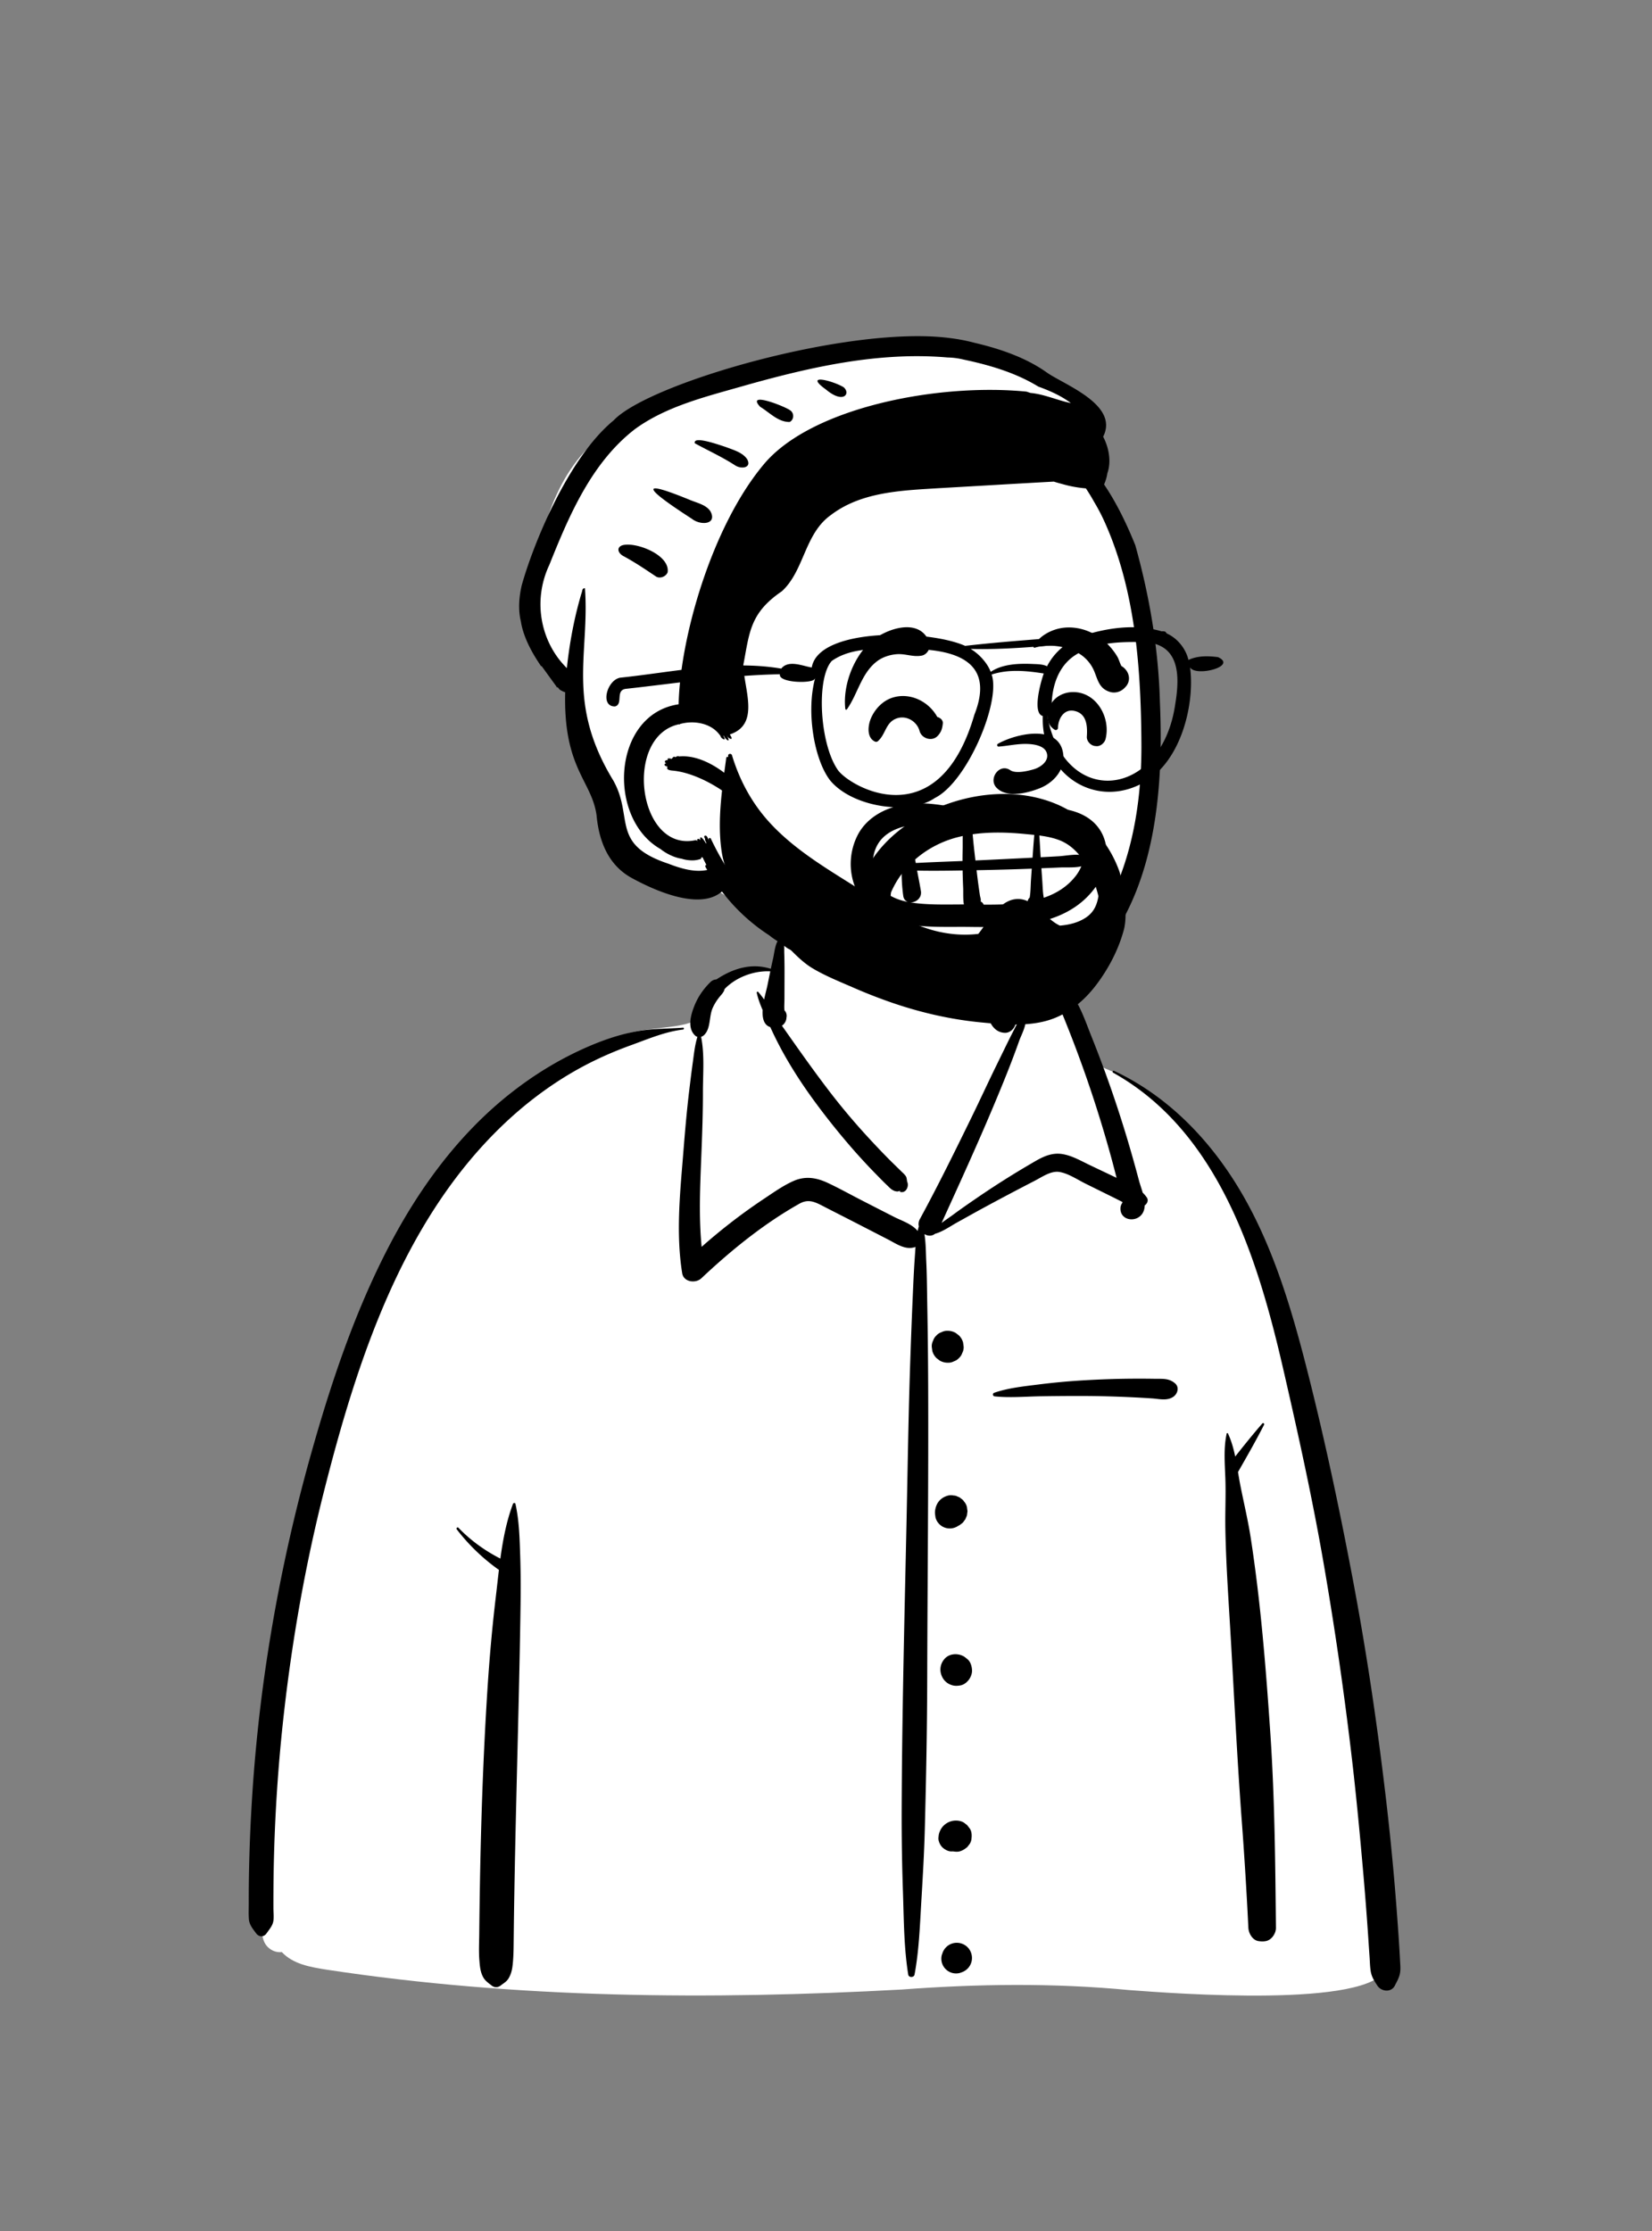
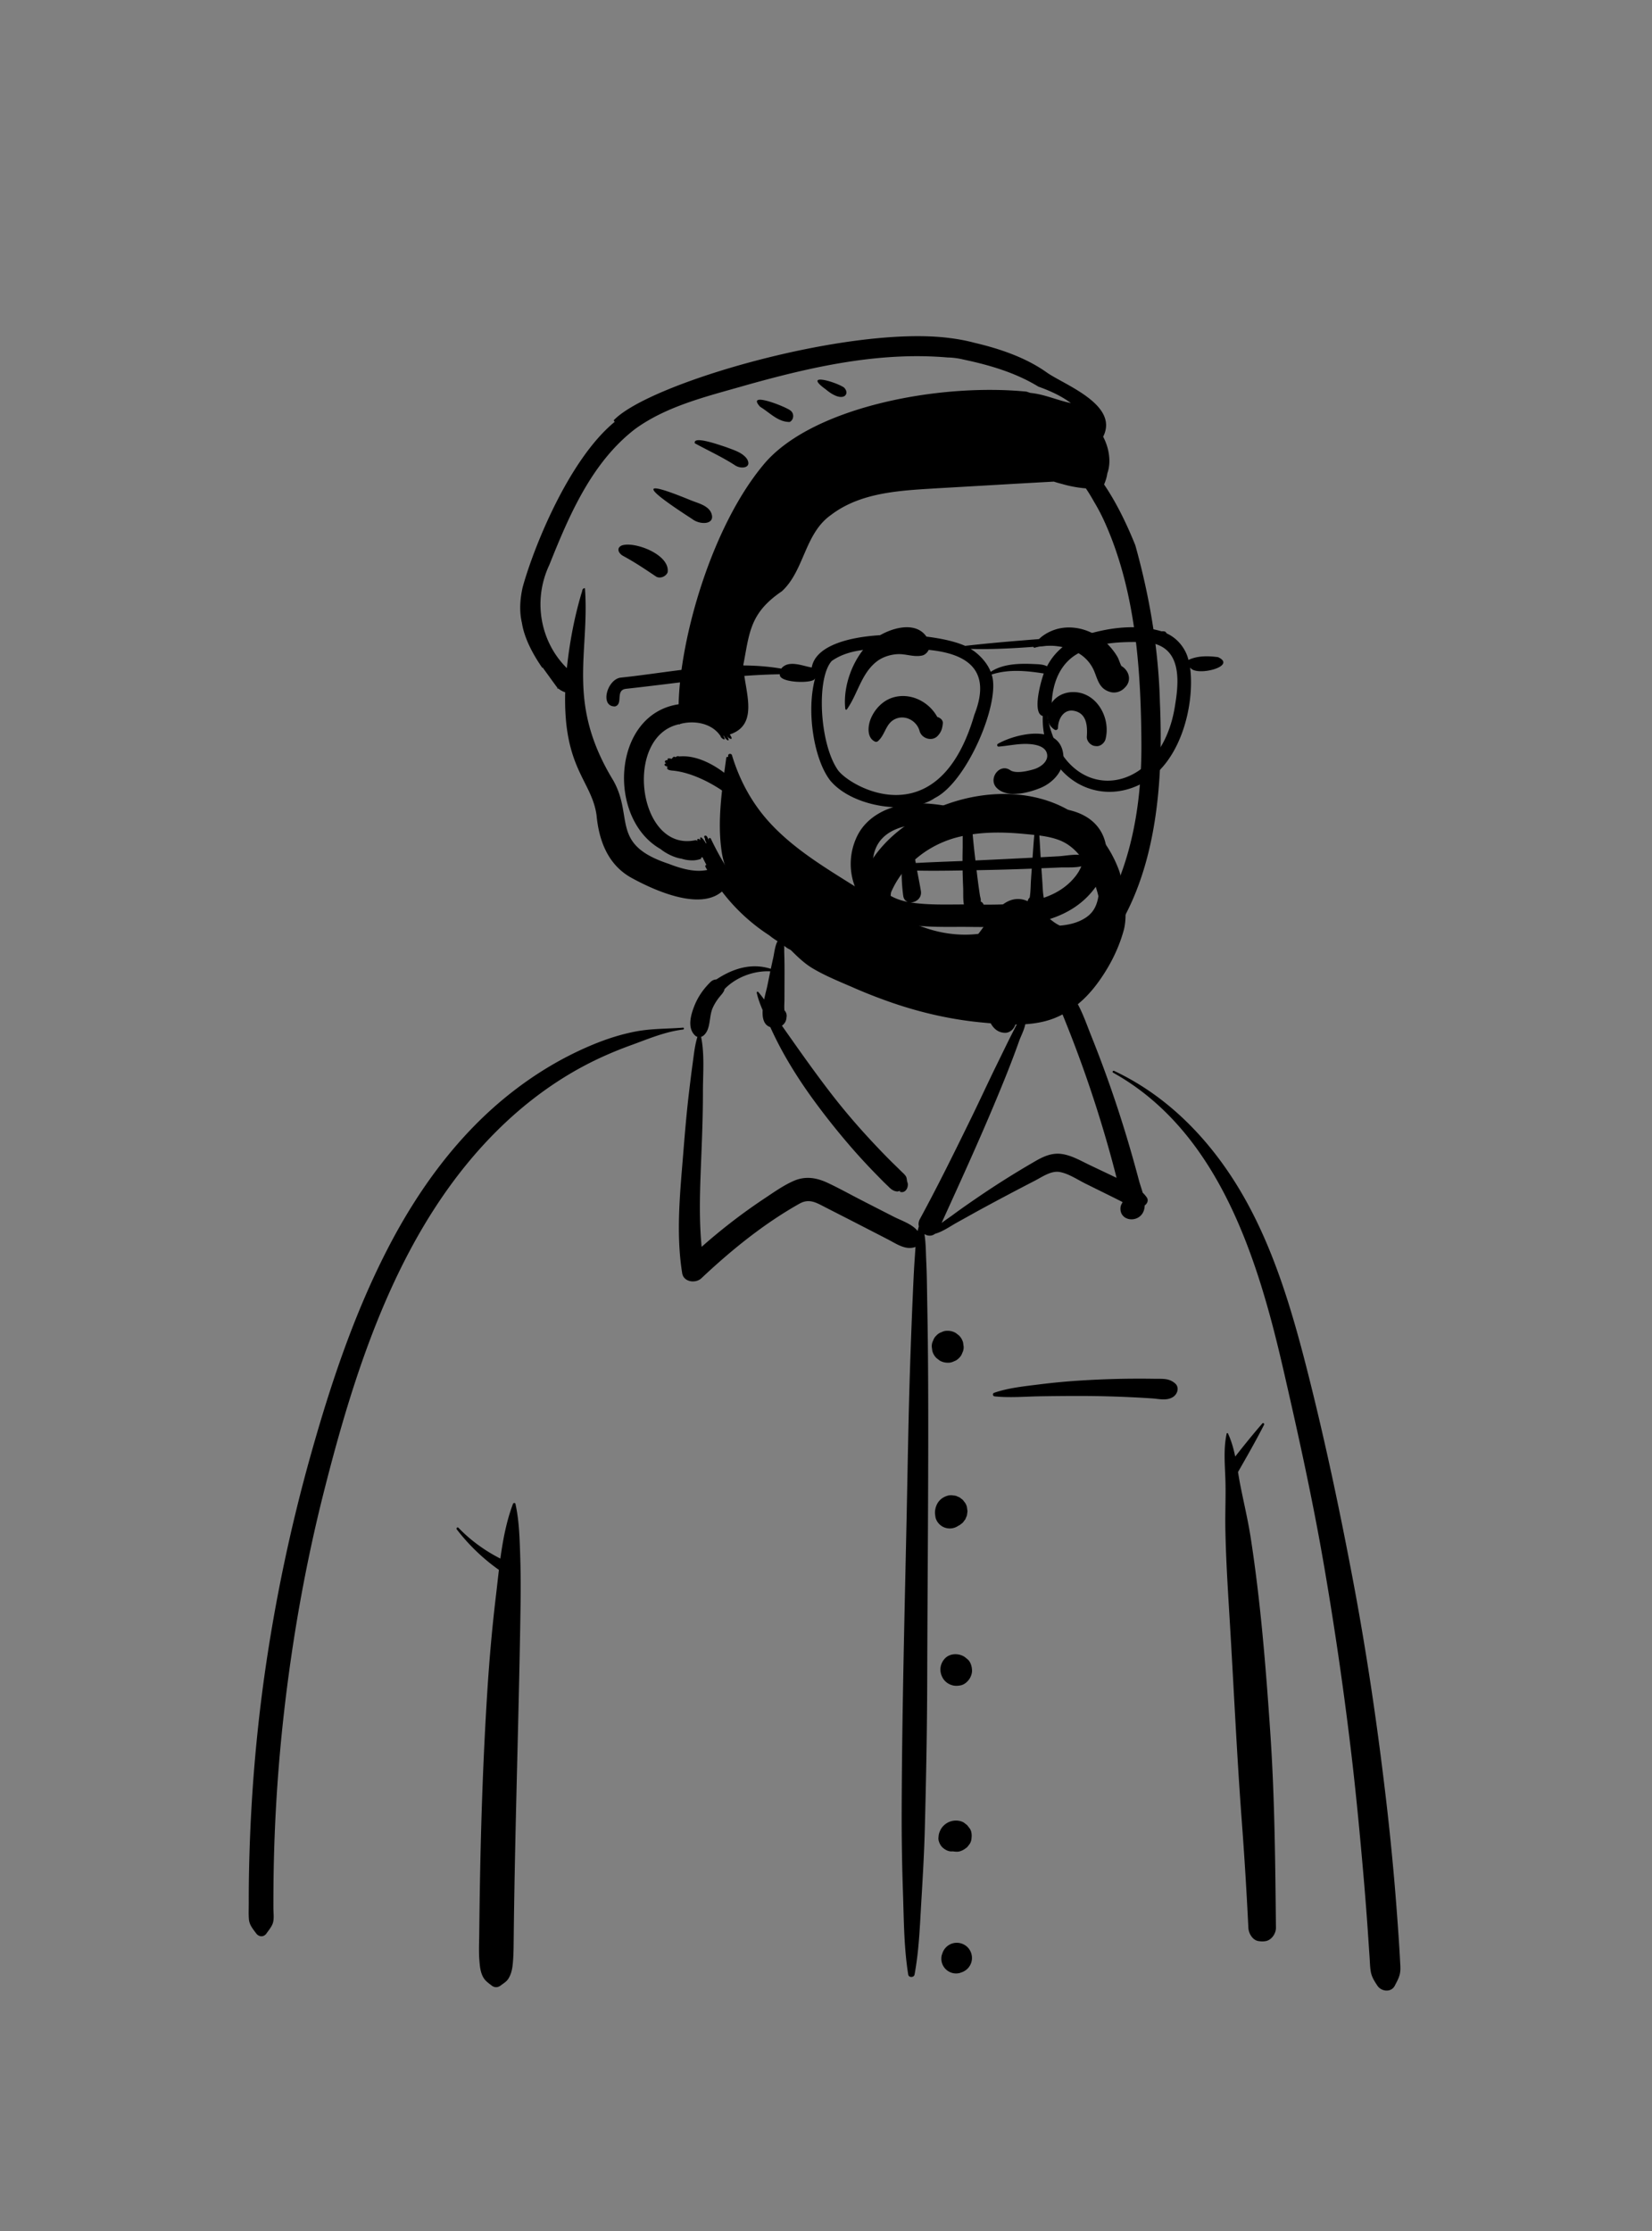
<svg xmlns="http://www.w3.org/2000/svg" width="240" height="324" fill="none" id="guy-with-beanie">
  <rect width="100%" height="100%" fill="#808080" stroke="none" />
-   <path fill="#fff" fill-rule="evenodd" d="M47.465 286.051c27.6 4.194 55.702 4.405 83.533 2.882 11.014-.825 22.062-.974 33.067.081 6.503.484 35.016 2.664 37.346-3.163-1.467-31.027-4.436-62.318-13.546-92.159-3.746-10.596-6.964-19.39-14.276-28.158-2.305-2.394-7.274-7.415-10.122-9.052-2.467-1.419-3.498-.913-4.915-3.309-1.408-2.646-2.446-7.066-4.445-8.934-2.035-1.901-5.051-1.221-8.79-.609.687-9.284-3.597-11.649-9.499-13.415-10.374-3.961-20.62-1.971-23.231 10.663-4.841 0-7.561 2.084-10.501 4.087-1.202.819-.366 2.904-1.801 3.548-2.656.946-7.35.714-9.907 1.878-11.629 5.295-21.986 12.972-28.788 24.185-15.25 23.938-25.725 74.366-23.912 102.739-.794 1.246.304 3.032.583 4.372.352 1.165 1.493 1.94 2.684 1.808 1.662 1.788 4.233 2.186 6.52 2.556Z" clip-rule="evenodd" />
  <path fill="#000" fill-rule="evenodd" d="M161.709 155.78c-.169-.094-.02-.337.15-.257 8.186 3.842 14.465 10.582 18.884 18.369 4.575 8.063 7.183 17.218 9.431 26.166l.081.323c2.397 9.572 4.436 19.243 6.271 28.938 1.858 9.817 3.35 19.696 4.55 29.615a402.293 402.293 0 0 1 1.536 14.74c.206 2.46.393 4.922.562 7.385.067.985.13 1.971.185 2.956l.039.74c.033.671.113 1.343-.053 2.005-.143.571-.445 1.087-.71 1.611-.526 1.035-1.965.864-2.531 0l-.165-.252c-.375-.58-.687-1.12-.805-1.842-.114-.699-.118-1.432-.169-2.138-.094-1.3-.174-2.601-.265-3.901a489.748 489.748 0 0 0-.645-8.204c-.472-5.395-.977-10.785-1.598-16.165a520.117 520.117 0 0 0-4.12-28.583c-1.595-9.266-3.61-18.438-5.713-27.599l-.218-.947c-3.683-15.994-9.358-34.413-24.697-42.96Zm-87.187 62.628c.06-.16.32-.197.363 0 .551 2.483.606 5.041.69 7.584.083 2.508.08 5.028.043 7.538-.135 9.224-.388 18.44-.607 27.663-.11 4.613-.212 9.226-.29 13.84-.03 1.731-.055 3.461-.076 5.192l-.026 2.282c-.012 1.009-.039 2.006-.162 3.014-.08.663-.254 1.295-.62 1.864-.26.403-.63.608-.99.882l-.068.052c-.46.364-.944.366-1.4 0l-.133-.105c-.435-.34-.811-.606-1.089-1.145-.387-.749-.448-1.562-.514-2.387-.1-1.251-.034-2.521-.02-3.776.025-2.517.06-5.034.104-7.551.162-9.23.482-18.461 1.066-27.675.275-4.339.648-8.693 1.148-13.015l.095-.81c.152-1.272.29-2.566.446-3.865a28.455 28.455 0 0 1-6.118-5.879c-.128-.166.083-.399.238-.238 1.783 1.846 3.827 3.319 6.09 4.476.37-2.718.88-5.422 1.83-7.941Zm38.884-82.276c.032-.025.082-.035.112 0 .501.584.399 1.476.415 2.215l.002.069c.036 1.081.043 2.159.039 3.24l-.011 3.444c-.002.473-.04.966-.016 1.442l.013.184c.263.27.385.659.296 1.049-.016.502-.278.92-.66 1.183l.819 1.162.82 1.162c1.69 2.398 3.398 4.775 5.179 7.106a96.792 96.792 0 0 0 5.779 6.865 114.69 114.69 0 0 0 3.028 3.172c.419.421.848.831 1.272 1.247l.423.417c.249.25.563.497.729.813.097.187.119.647.154.723.313.687-.221 1.783-1.107 1.44l.04-.026c.162-.113.058-.114-.31-.005a1.408 1.408 0 0 1-.654-.16l-.061-.034c-.286-.145-.542-.427-.775-.653l-.058-.055c-.533-.499-1.04-1.029-1.551-1.551a89.46 89.46 0 0 1-3.115-3.342 104.688 104.688 0 0 1-5.723-7.092c-1.84-2.489-3.549-5.106-5.019-7.83a54.94 54.94 0 0 1-1.56-3.154c-.955-.307-1.176-1.322-1.11-2.466-.352-.821-.669-1.658-.857-2.513-.025-.118.125-.228.215-.126.306.347.588.717.86 1.096.164-.802.372-1.541.469-2.011l.423-2.078c-2.384-.124-4.997.856-6.641 2.572-.088.447-.432.767-.767 1.184a7.242 7.242 0 0 0-.966 1.574c-.553 1.242-.241 3.072-1.313 3.983a1.045 1.045 0 0 1-.365.201c.508 2.496.277 5.246.266 7.778v.222c.003 2.834-.092 5.67-.202 8.501l-.111 2.802c-.144 3.737-.238 7.476.125 11.193a83.385 83.385 0 0 1 8.709-6.745l.984-.658c1.179-.791 2.386-1.604 3.677-2.17 1.688-.741 3.293-.486 4.923.273 1.623.757 3.197 1.635 4.789 2.455 1.619.833 3.242 1.66 4.863 2.489 1.074.549 2.648 1.044 3.436 2.055.05-.223.109-.446.177-.669a1.473 1.473 0 0 1 .142-1.053c2.647-4.866 5.097-9.848 7.529-14.824 1.231-2.519 2.401-5.067 3.635-7.583l1.199-2.452c.2-.408.401-.816.603-1.223.302-.61.617-1.214.923-1.823.13-.257.292-.512.418-.772l.059-.13c.003-.007.294-.921.069-.834l-.019.01c-.115.065-.206-.079-.132-.171.317-.393.759-.045.94.318.499 1-.415 2.569-.767 3.527l-.019.053c-1.091 3.09-2.327 6.122-3.593 9.143-2.427 5.793-5.034 11.496-7.636 17.21l-.031.098c.555-.426 1.147-.812 1.655-1.188 1.279-.948 2.596-1.849 3.911-2.748a127.523 127.523 0 0 1 7.406-4.666l.504-.295c1.258-.733 2.504-1.328 3.997-1.108 1.386.205 2.676.95 3.929 1.556l.129.062 3.872 1.841a155.875 155.875 0 0 0-1.33-4.931 179.382 179.382 0 0 0-6.28-18.205l-.35-.863c-.473-1.184-.944-2.476-2.298-2.84-1.354-.365-2.906.176-4.142-.596-.113-.07-.099-.256.037-.29l.763-.192c1.433-.357 3.113-.716 4.468-.369 1.475.378 2.694 1.616 3.41 2.903.795 1.432 1.356 3.034 1.959 4.56l.096.241a175.45 175.45 0 0 1 1.997 5.214 176.302 176.302 0 0 1 3.486 10.603c.506 1.721.986 3.449 1.448 5.182.132.498.351 1.103.531 1.733.205.201.4.425.583.68.303.424.086.921-.291 1.175-.015.434-.111.842-.342 1.191-.898 1.365-3.275 1.014-3.178-.821.014-.281.124-.549.289-.776l-.004-.037-.019-.067c-.413-.198-.827-.418-1.264-.634l-4.063-2.009c-1.177-.581-2.481-1.48-3.79-1.702-1.22-.207-2.507.703-3.555 1.251l-.068.036a391.57 391.57 0 0 0-7.555 3.995c-1.223.661-2.43 1.349-3.649 2.018-1.018.559-2.118 1.362-3.263 1.677-.489.381-1.07.33-1.537.042.214 1.322.2 2.679.266 4.03.088 1.807.101 3.619.131 5.429l.011.678c.077 4 .118 8.001.134 12.002.054 14.247-.104 28.498-.14 42.744-.019 7.158-.161 14.322-.347 21.478-.079 3.032-.243 6.06-.421 9.087l-.098 1.652c-.207 3.484-.33 7.006-.975 10.444-.084.448-.842.459-.916 0-.594-3.684-.627-7.447-.741-11.174l-.024-.744a318.1 318.1 0 0 1-.188-12.002c.05-14.253.421-28.496.724-42.745.152-7.159.255-14.321.491-21.477.118-3.581.252-7.16.411-10.739.071-1.598.139-3.195.246-4.791l.047-.684c.033-.446.06-.886.092-1.323-1.441.527-2.759-.449-4.056-1.116-1.495-.769-2.989-1.539-4.484-2.307l-1.496-.766-2.995-1.529c-1.348-.688-2.387-1.373-3.825-.566-5.181 2.908-9.942 6.777-14.256 10.837-.827.779-2.576.569-2.785-.736-.895-5.574-.351-11.229.106-16.821l.168-2.076c.205-2.479.427-4.958.723-7.428.133-1.104.265-2.208.411-3.311l.112-.826c.183-1.307.302-2.606.691-3.859a.898.898 0 0 1-.346-.205c-1.17-1.111-.606-3.038-.072-4.358.527-1.304 1.331-2.442 2.337-3.422.22-.213.529-.351.84-.358 2.441-1.618 5.119-2.425 7.905-1.542.079-.375.159-.748.243-1.121l.085-.373c.217-.925.297-2.453 1.095-3.072Zm25.015 146.089a2.22 2.22 0 0 1 2.142.567c.555.555.775 1.384.566 2.142a2.205 2.205 0 0 1-1.458 1.514l-.079.024-.124.052c-.38.102-.76.102-1.139 0a2.153 2.153 0 0 1-1.497-1.497 2.162 2.162 0 0 1 0-1.14l.052-.124a2.209 2.209 0 0 1 1.537-1.538Zm44.973-75.502c.124-.143.326.04.249.192-1.18 2.314-2.495 4.611-3.787 6.866.103.625.206 1.245.324 1.849.504 2.575 1.12 5.104 1.522 7.704 1.445 9.346 2.196 18.793 2.839 28.223.646 9.463.728 18.931.825 28.413.009.822-.623 1.777-1.47 1.932-.387.071-.677.057-1.064 0-.882-.13-1.433-1.14-1.471-1.932a593.56 593.56 0 0 0-.986-15.883c-.698-9.381-1.125-18.786-1.688-28.176l-.199-3.282c-.213-3.556-.408-7.115-.472-10.676-.042-2.36.084-4.719.007-7.076-.072-2.175-.292-4.541.187-6.679.018-.08.144-.1.181-.024.499 1.05.814 2.192 1.058 3.356 1.285-1.625 2.593-3.255 3.945-4.807Zm-84.169-57.476c.18-.013.174.258 0 .278-2.521.293-4.957 1.319-7.338 2.192l-.204.074c-2.406.873-4.75 1.888-7.008 3.099-4.413 2.366-8.465 5.417-12.047 8.91-14.304 13.943-20.823 34.05-25.6 52.945-2.654 10.498-4.54 21.173-5.764 31.931a241.114 241.114 0 0 0-1.523 24.238 311.85 311.85 0 0 0-.021 4.216c0 .645.116 1.456-.056 2.081-.16.579-.61 1.09-.944 1.572-.395.573-1.104.543-1.505 0l-.147-.197c-.427-.567-.845-1.109-.906-1.849-.065-.794-.02-1.612-.022-2.41a199.03 199.03 0 0 1 .045-4.819c.062-3.078.183-6.156.363-9.23a234.77 234.77 0 0 1 1.831-18.652 245.194 245.194 0 0 1 6.84-32.587c2.84-10.086 6.204-20.141 10.996-29.483 4.449-8.674 10.286-16.743 17.988-22.805 3.581-2.819 7.48-5.169 11.684-6.938 2.12-.892 4.346-1.621 6.61-2.036 2.24-.411 4.469-.353 6.728-.53Zm39.631 115.152c.399-.003.845.085 1.189.306l.458.355c.124.159.248.319.371.48.287.374.325.978.265 1.424a1.67 1.67 0 0 1-.265.83l-.349.452c-.336.274-.615.469-1.022.6a1.669 1.669 0 0 1-.62.073l-.068-.004.041.005-.072-.008a4.698 4.698 0 0 1-.2-.022c-.045-.005-.091-.009-.136-.015a.706.706 0 0 0-.13-.001c-.516.048-1.036-.245-1.402-.581-.33-.304-.627-.947-.581-1.403l.02-.19a2.19 2.19 0 0 1 .199-.771c.133-.314.318-.591.569-.825a2.525 2.525 0 0 1 1.733-.705Zm-1.599-23.52c.685-.747 1.862-.802 2.712-.35.207.11.398.287.58.435.46.372.641 1.043.666 1.608.025.559-.27 1.223-.666 1.609l-.096.093c-.237.23-.576.431-.907.492-.535.098-.983.095-1.481-.115a2.276 2.276 0 0 1-1.047-.864l-.04-.067a1.153 1.153 0 0 1-.049-.084l-.022-.044c-.476-.916-.348-1.953.35-2.713Zm.355-23.644c.309-.097.618-.11.927-.041.21 0 .406.053.587.159.197.055.368.154.513.299.174.103.314.242.417.417.205.224.344.488.416.791l.083.618-.083.618-.234.556-.195.252a1.17 1.17 0 0 1-.418.418 1.16 1.16 0 0 1-.391.257 2.18 2.18 0 0 1-1.82.323 2.142 2.142 0 0 1-1.501-1.502l-.042-.29c-.055-.391-.063-.607.047-1.103a2.96 2.96 0 0 1 .263-.655c.314-.553.828-.932 1.431-1.117Zm26.838-17.009a138.95 138.95 0 0 1 2.662.005l.666.009c1.114.017 2.069-.098 2.945.676.636.561.356 1.503-.248 1.926-.914.64-2.062.318-3.113.248a142.36 142.36 0 0 0-3.328-.186c-2.149-.097-4.3-.158-6.451-.167-2.147-.009-4.296.011-6.443.045-2.184.036-4.458.24-6.63.013-.298-.031-.365-.423-.071-.525 2.047-.709 4.349-.938 6.494-1.209a98.688 98.688 0 0 1 6.65-.606c2.287-.131 4.577-.213 6.867-.229Zm-26.842-6.957.073.002c.391.001.757.092 1.097.275l.073.041.469.362c.287.29.486.631.596 1.023l.083.617a1.75 1.75 0 0 1-.2.893 1.735 1.735 0 0 1-.479.746c-.21.226-.459.386-.746.479a1.735 1.735 0 0 1-.819.201l-.074-.001a2.308 2.308 0 0 1-1.169-.317l-.469-.362a2.315 2.315 0 0 1-.596-1.023l-.083-.616c-.012-.32.054-.618.2-.894.093-.287.253-.536.479-.746a1.73 1.73 0 0 1 .746-.479c.255-.134.528-.201.819-.201Zm6.87-54.459c.5-.723 1.404-.08 1.275.502.034 1.633.118 3.219.489 4.819.17.732.393 1.466.737 2.137l.144.282c.445.88.791 1.709.191 2.674-.282.455-.793.796-1.346.772-2.454-.106-2.791-3.522-2.94-5.43-.154-1.964.324-4.123 1.45-5.756Z" clip-rule="evenodd" />
-   <path fill="#fff" fill-rule="evenodd" d="M130.31 50.45c9.459 0 20.807 4.587 21.772 4.68h.026c.508 0 2.492 1.512 5.951 4.536l-3.747 7.312.303.29c1.452 1.391 2.69 2.66 3.668 3.66 7.984 8.165 9.419 40.225 7.538 51.405-1.882 11.18-5.367 22.12-21.592 22.12-16.225 0-34.276-9.759-37.056-12.799-1.854-2.026-3.936-2.996-6.247-2.912l-.283-.358-.34-.048c-3.197-.464-5.489-1.087-6.874-1.871-2.705-1.531-5.678-9.579-5.678-11.352 0-1.755-4.439-14.523-4.528-15.875l-.001-.037c0-1.13-5.8-6.322-5.8-7.97 0-1.65-1.169-1.55 0-7.36l.34-1.708c1.244-6.186 3.679-16.43 12.962-20.882 10.202-4.892 30.032-10.83 39.586-10.83Z" clip-rule="evenodd" />
-   <path fill="#000" fill-rule="evenodd" d="M89.15 61.05c5.088-5.402 33.973-13.758 48.586-11.987l.439.057c1.166.148 2.315.372 3.45.676 3.666.857 7.453 2.154 10.482 4.32 2.53 1.773 10.508 4.667 8.156 9.304.872 1.653 1.197 3.694.608 5.322-.074.562-.247 1.08-.469 1.617 1.863 2.75 3.338 5.86 4.532 8.817 2.086 7.444 3.384 15.191 3.574 22.786.633 14.429-.949 31.665-13.511 40.996-7.589 5.912-19.477 6.111-28.005-1.22-.484-.573-2.76-2.119-2-2.39.226.238.458.471.695.699a.139.139 0 0 1-.009-.078l-.222-.202c-.419-.388-.962-.95-.344-.84.027.032.057.059.086.091.131.078.23.147.307.207l.04.031-.012-.012c-.356-.38-.57-.768-.037-.52l.07.034c.237.249.478.488.723.721a.138.138 0 0 1 .015-.085l-.229-.221c-.223-.218-.189-.219-.08-.396-.474-.665.411-.27.473-.011.554-.131 1.04.909 1.397 1.036 15.633 12.024 38.321 1.355 37.953-32.149l-.005-.656c-.108-10.713-1.009-21.724-5.438-31.422a27.99 27.99 0 0 0-1.443-2.722 26.702 26.702 0 0 0-1.177-1.928 17.435 17.435 0 0 1-3.484-.645c-.393-.099-.782-.209-1.17-.338-5.679.31-11.231.647-16.926.967l-1.779.11c-4.824.31-9.813.808-13.706 3.793-3.82 2.717-3.837 8.076-7.107 11.06-4.662 3.165-4.696 6.02-5.594 10.686.066 3.516 2.504 8.626-1.969 10.106.754 1.077-.298.56-.38.182-.009.002-.017.004-.024.004.673 1.251-.316.463-.403.062a.388.388 0 0 1-.159-.106c.678 1.096-.417.328-.352.129-1.31-2.013-4.004-2.326-5.903-1.792-.024.072-.108.078-.16.04-8.077 1.751-5.993 18.476 2.283 16.859.354-.072.346.098.416.114-.191-.502.348-.297.342-.192l.033-.002c.026-.002.015-.005.035.002-.185-1.027.855.461.773.522a.264.264 0 0 1 .1-.034l-.036-.097c-.173-.46-.158-.269-.157-.533-.13-.325-.139-.183-.109-.395.456-.353.591.719.743.797-.261-.364-.054-.66.192-.463 1.864 3.922 4.272 7.607 7.384 10.511.34.268.685.532 1.041.782 1.324 1.153 3.354 1.895 4.593 2.916a.13.13 0 0 1-.02.059l.028.026.029.027.431.207c.126.108.24.229.342.362.108.124.202.262.283.408.04.177-.049.251-.218.175-.074-.025-.148-.055-.222-.082l.011.014c.024.037.188.418-.001.356l-.022-.009c-.104-.038-.207-.08-.309-.12.121.15.23.312.328.45a.721.721 0 0 1 .192.378c-.004.08-.049.114-.129.104a14.118 14.118 0 0 1-.363-.127l.034.065c.085.168.206.449-.009.355a6.778 6.778 0 0 1-.539-.194c-.015.03-.044.04-.103.013a10.865 10.865 0 0 1-1.631-.736c-.459-.334-.921-.661-1.382-.993-.433-.26-.851-.55-1.25-.875a27.234 27.234 0 0 1-6.867-6.362c-3.103 2.689-9.308.12-13.146-1.984-3.395-1.881-4.729-5.359-5.074-9.109-.717-5.048-4.841-6.776-4.554-17.853-.007.002-.013.002-.022.002a2.196 2.196 0 0 1-.433-.18 2.198 2.198 0 0 1-.4-.245l-.153-.214a1.308 1.308 0 0 1-.207-.137l-.029.037c-.09.109-.03-.055-.024-.088l-.268-.364c-.635-.868-1.332-1.841-1.9-2.62l-.018.032c-.013.024-.02.04-.013.048-1.351-1.942-2.622-4.287-2.975-6.558-.417-1.749-.254-3.551.11-5.171 1.559-5.674 6.666-18.513 13.37-24.016Zm36.665 78.465-.085-.075.075.093a.631.631 0 0 0 .144.136.105.105 0 0 1-.003-.047 2.943 2.943 0 0 1-.131-.107Zm11.857-87.6c-9.91-.853-19.658 1.33-29.114 3.975l-.653.187c-5.377 1.535-11.063 2.916-15.607 6.202-6.349 4.864-9.627 12.603-12.488 19.748-2.498 5.309-1.221 11.295 2.543 15.002.392-3.684 1.06-7.26 2.104-10.807.217-.554.053-.735.522-.808.71 9.56-2.783 16.622 4.128 27.951 2.998 5.345-.473 9.256 7.995 12.069l.229.088c1.764.666 3.69 1.191 5.418.819l-.155-.252c-.157-.259-.205-.385.024-.496-.006-.013-.014-.025-.023-.04a29.452 29.452 0 0 1-.537-1.065c-.069.023-.139.04-.211.059.047.086.053.173-.078.203a3.691 3.691 0 0 1-1.433.193l-.105-.007a4.825 4.825 0 0 1-1.213-.229c-.103-.017-.207-.033-.308-.055-1.003-.222-2.064-.788-2.75-1.348-7.83-4.449-7.02-19.592 2.63-21.023.197-9.535 4.731-25.62 12.254-34.705 6.8-8.357 25.365-11.98 38.281-10.702.188.062.377.125.565.189 1.993.177 3.892 1.065 5.886 1.477-1.432-1.073-3.056-1.788-4.729-2.396-3.334-2.04-7.155-3.143-10.847-3.921a10.674 10.674 0 0 0-2.328-.309ZM98.148 109.94c.519-.282.46-.009.579-.088 3.732-.305 7.756 2.964 9.842 5.689-.164.171-.61-.336-.688-.416a.1.1 0 0 1-.036.023l.058.082c.846 1.214-.831-.215-.988-.509a.124.124 0 0 1-.086.017c.133.13.538.47.608.712l.108.09c1.014.869.93 1.523-.222.288.027.058.038.11.019.153l.04.026c.566.396 1.032 1.5-.152.367.123.827-1.173-.772-1.215-.761-2.243-1.762-5.546-3.475-8.36-3.705l-.096-.011c-.517-.067-.76-.22-.58-.558-.636-.151-.487-.464-.186-.454-.448-.295-.044-.577.216-.467-.179-.496.539-.166.604-.235.373-.574.473-.095.535-.243Zm-7.823-30.72c1.792-.656 7.087 1.31 6.663 3.914-.252.598-1.083.94-1.667.603l-.763-.512c-1.326-.889-2.523-1.668-3.948-2.444-.775-.385-1.109-1.202-.285-1.56Zm10.198-3.87-.692-.45c-3.736-2.446-9.017-6.153.349-2.318 1.068.458 2.486.729 3.069 1.746.915 1.874-1.493 2-2.726 1.022Zm.42-10.975c-.3-1.138 3.431.198 4.517.55l.165.062c1.056.394 2.267.76 2.899 1.671.74 1.26-.758 1.521-1.686.952-1.903-1.244-3.989-2.182-5.895-3.235Zm9.486-5.301c-2.099-2.294 3.52-.097 4.362.513l.024.018c.628.442.501 1.395-.089 1.675-1.679.032-2.915-1.368-4.297-2.206Zm9.555-2.514c-3.338-2.4 1.059-1.258 2.587-.318 1.041.919-.032 2.469-2.587.318Z" clip-rule="evenodd" />
+   <path fill="#000" fill-rule="evenodd" d="M89.15 61.05c5.088-5.402 33.973-13.758 48.586-11.987l.439.057c1.166.148 2.315.372 3.45.676 3.666.857 7.453 2.154 10.482 4.32 2.53 1.773 10.508 4.667 8.156 9.304.872 1.653 1.197 3.694.608 5.322-.074.562-.247 1.08-.469 1.617 1.863 2.75 3.338 5.86 4.532 8.817 2.086 7.444 3.384 15.191 3.574 22.786.633 14.429-.949 31.665-13.511 40.996-7.589 5.912-19.477 6.111-28.005-1.22-.484-.573-2.76-2.119-2-2.39.226.238.458.471.695.699a.139.139 0 0 1-.009-.078l-.222-.202c-.419-.388-.962-.95-.344-.84.027.032.057.059.086.091.131.078.23.147.307.207l.04.031-.012-.012c-.356-.38-.57-.768-.037-.52l.07.034c.237.249.478.488.723.721a.138.138 0 0 1 .015-.085l-.229-.221c-.223-.218-.189-.219-.08-.396-.474-.665.411-.27.473-.011.554-.131 1.04.909 1.397 1.036 15.633 12.024 38.321 1.355 37.953-32.149l-.005-.656c-.108-10.713-1.009-21.724-5.438-31.422a27.99 27.99 0 0 0-1.443-2.722 26.702 26.702 0 0 0-1.177-1.928 17.435 17.435 0 0 1-3.484-.645c-.393-.099-.782-.209-1.17-.338-5.679.31-11.231.647-16.926.967l-1.779.11c-4.824.31-9.813.808-13.706 3.793-3.82 2.717-3.837 8.076-7.107 11.06-4.662 3.165-4.696 6.02-5.594 10.686.066 3.516 2.504 8.626-1.969 10.106.754 1.077-.298.56-.38.182-.009.002-.017.004-.024.004.673 1.251-.316.463-.403.062a.388.388 0 0 1-.159-.106c.678 1.096-.417.328-.352.129-1.31-2.013-4.004-2.326-5.903-1.792-.024.072-.108.078-.16.04-8.077 1.751-5.993 18.476 2.283 16.859.354-.072.346.098.416.114-.191-.502.348-.297.342-.192l.033-.002c.026-.002.015-.005.035.002-.185-1.027.855.461.773.522a.264.264 0 0 1 .1-.034l-.036-.097c-.173-.46-.158-.269-.157-.533-.13-.325-.139-.183-.109-.395.456-.353.591.719.743.797-.261-.364-.054-.66.192-.463 1.864 3.922 4.272 7.607 7.384 10.511.34.268.685.532 1.041.782 1.324 1.153 3.354 1.895 4.593 2.916a.13.13 0 0 1-.02.059l.028.026.029.027.431.207c.126.108.24.229.342.362.108.124.202.262.283.408.04.177-.049.251-.218.175-.074-.025-.148-.055-.222-.082l.011.014c.024.037.188.418-.001.356l-.022-.009c-.104-.038-.207-.08-.309-.12.121.15.23.312.328.45a.721.721 0 0 1 .192.378c-.004.08-.049.114-.129.104a14.118 14.118 0 0 1-.363-.127l.034.065c.085.168.206.449-.009.355a6.778 6.778 0 0 1-.539-.194c-.015.03-.044.04-.103.013a10.865 10.865 0 0 1-1.631-.736c-.459-.334-.921-.661-1.382-.993-.433-.26-.851-.55-1.25-.875a27.234 27.234 0 0 1-6.867-6.362c-3.103 2.689-9.308.12-13.146-1.984-3.395-1.881-4.729-5.359-5.074-9.109-.717-5.048-4.841-6.776-4.554-17.853-.007.002-.013.002-.022.002a2.196 2.196 0 0 1-.433-.18 2.198 2.198 0 0 1-.4-.245a1.308 1.308 0 0 1-.207-.137l-.029.037c-.09.109-.03-.055-.024-.088l-.268-.364c-.635-.868-1.332-1.841-1.9-2.62l-.018.032c-.013.024-.02.04-.013.048-1.351-1.942-2.622-4.287-2.975-6.558-.417-1.749-.254-3.551.11-5.171 1.559-5.674 6.666-18.513 13.37-24.016Zm36.665 78.465-.085-.075.075.093a.631.631 0 0 0 .144.136.105.105 0 0 1-.003-.047 2.943 2.943 0 0 1-.131-.107Zm11.857-87.6c-9.91-.853-19.658 1.33-29.114 3.975l-.653.187c-5.377 1.535-11.063 2.916-15.607 6.202-6.349 4.864-9.627 12.603-12.488 19.748-2.498 5.309-1.221 11.295 2.543 15.002.392-3.684 1.06-7.26 2.104-10.807.217-.554.053-.735.522-.808.71 9.56-2.783 16.622 4.128 27.951 2.998 5.345-.473 9.256 7.995 12.069l.229.088c1.764.666 3.69 1.191 5.418.819l-.155-.252c-.157-.259-.205-.385.024-.496-.006-.013-.014-.025-.023-.04a29.452 29.452 0 0 1-.537-1.065c-.069.023-.139.04-.211.059.047.086.053.173-.078.203a3.691 3.691 0 0 1-1.433.193l-.105-.007a4.825 4.825 0 0 1-1.213-.229c-.103-.017-.207-.033-.308-.055-1.003-.222-2.064-.788-2.75-1.348-7.83-4.449-7.02-19.592 2.63-21.023.197-9.535 4.731-25.62 12.254-34.705 6.8-8.357 25.365-11.98 38.281-10.702.188.062.377.125.565.189 1.993.177 3.892 1.065 5.886 1.477-1.432-1.073-3.056-1.788-4.729-2.396-3.334-2.04-7.155-3.143-10.847-3.921a10.674 10.674 0 0 0-2.328-.309ZM98.148 109.94c.519-.282.46-.009.579-.088 3.732-.305 7.756 2.964 9.842 5.689-.164.171-.61-.336-.688-.416a.1.1 0 0 1-.036.023l.058.082c.846 1.214-.831-.215-.988-.509a.124.124 0 0 1-.086.017c.133.13.538.47.608.712l.108.09c1.014.869.93 1.523-.222.288.027.058.038.11.019.153l.04.026c.566.396 1.032 1.5-.152.367.123.827-1.173-.772-1.215-.761-2.243-1.762-5.546-3.475-8.36-3.705l-.096-.011c-.517-.067-.76-.22-.58-.558-.636-.151-.487-.464-.186-.454-.448-.295-.044-.577.216-.467-.179-.496.539-.166.604-.235.373-.574.473-.095.535-.243Zm-7.823-30.72c1.792-.656 7.087 1.31 6.663 3.914-.252.598-1.083.94-1.667.603l-.763-.512c-1.326-.889-2.523-1.668-3.948-2.444-.775-.385-1.109-1.202-.285-1.56Zm10.198-3.87-.692-.45c-3.736-2.446-9.017-6.153.349-2.318 1.068.458 2.486.729 3.069 1.746.915 1.874-1.493 2-2.726 1.022Zm.42-10.975c-.3-1.138 3.431.198 4.517.55l.165.062c1.056.394 2.267.76 2.899 1.671.74 1.26-.758 1.521-1.686.952-1.903-1.244-3.989-2.182-5.895-3.235Zm9.486-5.301c-2.099-2.294 3.52-.097 4.362.513l.024.018c.628.442.501 1.395-.089 1.675-1.679.032-2.915-1.368-4.297-2.206Zm9.555-2.514c-3.338-2.4 1.059-1.258 2.587-.318 1.041.919-.032 2.469-2.587.318Z" clip-rule="evenodd" />
  <path fill="#000" fill-rule="evenodd" d="M131.904 116.766c3.622-.44 7.132.669 10.673 1.229 1.869.295 3.74.515 5.632.597.381.016.761.026 1.142.034.035-.335.223-.643.63-.828.833-.377 1.499-.548 2.414-.511.838.033 1.678.119 2.502.27 1.498.274 3.001.898 4.097 1.98 2.534 2.505 2.148 6.529.19 9.258-4.046 5.638-11.431 5.9-17.756 5.826l-.584-.007c-5.759-.083-13.998.776-16.615-5.778a9.213 9.213 0 0 1 .35-7.517c1.405-2.757 4.363-4.193 7.325-4.553Zm17.989 9.388-.051.002c-2.656.102-5.31.174-7.967.221.08.683.161 1.365.253 2.047.073.535.151 1.071.232 1.605.035.227.161.578.125.803l-.013.088c.137.062.26.161.353.306.032.05.055.1.078.15 2.063.016 4.282-.024 6.385-.399l.004-.046a.872.872 0 0 1 .298-.573c.148-.857.135-1.77.192-2.62.035-.529.074-1.056.111-1.584Zm-10.047.259c-1.914.033-3.829.058-5.742.035l-.869-.014c.184.985.384 1.966.549 2.957.174 1.033-.735 1.69-1.522 1.663a8.1 8.1 0 0 0 .265.042c2.457.348 5.009.255 7.503.253-.134-.784-.08-1.668-.1-2.322l-.004-.101a91.668 91.668 0 0 1-.08-2.513Zm-13-.18c.067.512.196 1.013.389 1.479.817 1.971 2.69 2.891 4.672 3.278-.344-.119-.617-.404-.686-.893-.172-1.215-.234-2.451-.238-3.685-1.381-.013-2.772-.042-4.137-.179Zm30.249-.421c-.983.232-2.126.126-3.09.17-.904.041-1.808.076-2.712.113.043.617.084 1.234.129 1.851.058.797.064 1.64.217 2.434 1.818-.621 3.448-1.617 4.671-3.209.305-.397.577-.863.785-1.359Zm-25.606-5.813c-1.637.388-3.186 1.207-4.019 2.705-.494.89-.711 1.943-.67 2.982 1.384-.161 2.791-.222 4.191-.273.005-.252.011-.504.019-.756l.021-.644c.038-1.23.058-2.773.458-4.014Zm8.471.15-.72-.081c-2.001-.228-4.002-.467-6.003-.33-.29.02-.584.052-.879.095.354 1.277.324 2.777.472 4.041.057.489.129.973.209 1.456l.348-.016c2.147-.116 4.297-.188 6.446-.273 0-.404.002-.808.009-1.212l.007-.404c.025-1.032-.042-2.195.111-3.276Zm10.051-.164c-2.096.339-4.263.411-6.322.413a27.507 27.507 0 0 1-2.466-.122c.054.438.082.88.122 1.312.081.872.174 1.743.275 2.612l.09.761c2.641-.119 5.283-.249 7.924-.383l.373-.02.104-1.463c.071-.975.149-1.95.26-2.921l-.083-.03a1.323 1.323 0 0 1-.277-.159Zm.91.364c.115 1.379.179 2.764.264 4.145l1.741-.093.871-.049c1.128-.065 2.578-.407 3.693-.088.085-1.014-.204-2.002-1.12-2.684-1.606-1.197-3.652-.771-5.449-1.231Zm-5.949-12.329c2.593-1.486 9.098-3.004 9.51 1.664.19 2.148-1.407 3.928-3.271 4.722l-.07.029c-1.748.719-4.846 1.531-6.359-.028-1.26-1.298.411-3.625 1.975-2.561.804.546 2.497.143 3.394-.117l.056-.016c.968-.285 2.259-1.196 1.859-2.388-.354-1.055-1.862-1.248-2.806-1.282-1.409-.051-2.781.276-4.178.383-.221.017-.289-.304-.11-.406Zm10.739-7.506c3.519-.165 5.708 3.679 4.899 6.828-.14.544-.747 1.077-1.334 1.016l-.148-.014a1.283 1.283 0 0 1-.219-.035c-.557-.155-1.057-.734-1.016-1.335l.011-.175c.082-1.488-.079-3.202-1.847-3.562-1.499-.306-2.335 1.138-2.353 2.466-.004.236-.268.401-.477.274-1.084-.66-1.271-1.972-.857-3.102.524-1.432 1.837-2.291 3.341-2.361Zm-26.112.824c2.561-.854 5.323.511 6.563 2.776.435.126.87.462.809.975-.087.739-.219 1.205-.731 1.765-.801.877-2.301.428-2.634-.651l-.014-.048c-.378-1.395-1.913-2.315-3.311-1.827-1.633.57-1.585 2.296-2.731 3.301a.395.395 0 0 1-.457.059c-1.217-.588-.998-2.359-.565-3.372.569-1.329 1.675-2.512 3.071-2.978Zm-3.488-7.779c2.075-2.118 7.486-4.168 8.906-.256.27.745-.306 1.75-1.081 1.904-1.27.253-2.396-.299-3.657-.2-1.022.08-2.087.422-2.903 1.055-2.261 1.752-2.758 4.717-4.334 6.947-.076.109-.225.063-.239-.065-.359-3.247 1.035-7.065 3.308-9.385Zm27.062-2.085c1.377-.487 2.937-.445 4.321-.013a8.402 8.402 0 0 1 3.661 2.34c.447.49.861 1.03 1.193 1.606.177.305.362.935.563 1.31 1.084.627 1.548 2.054.577 3.07l-.044.044-.13.13c-.522.516-1.309.74-2.022.534-1.594-.462-1.788-1.718-2.34-3.052a5.466 5.466 0 0 0-1.747-2.233c-1.79-1.352-4.725-1.783-6.88-1.146-.115.034-.25-.112-.168-.218.408-.53.644-.964 1.19-1.39a6.36 6.36 0 0 1 1.826-.982Z" clip-rule="evenodd" />
  <path fill="#000" fill-rule="evenodd" d="M129.449 129.599c1.71-4.009 5.444-6.955 9.742-8.033 3.156-.788 6.469-.763 9.686-.45 1.686.163 3.494.296 5.083.923 1.357.535 2.462 1.546 3.294 2.733.989 1.407 1.662 3.017 2.135 4.667.067.235.13.471.189.709-.206 1.245-.642 2.305-1.795 3.088-1.125.764-2.467 1.077-3.805 1.188a6.217 6.217 0 0 1-.375-.194c-2.085-1.195-3.552-4.017-6.184-3.635-2.349.341-3.895 3.298-5.292 5.031-4.483.523-8.963-.825-12.611-3.39a7.426 7.426 0 0 1-.067-2.637m33.176-3.041a17.37 17.37 0 0 0-1.346-2.901 16.498 16.498 0 0 0-7.714-6.843c-7.631-3.268-17.505-.964-23.668 4.397-2.105 1.833-4.234 4.526-4.878 7.423a1.075 1.075 0 0 0-.523.279c-4.453-2.805-9.038-5.503-12.626-9.39-2.606-2.825-4.418-6.168-5.528-9.841-.091-.302-.578-.258-.563.077l.012.234c-.046-.144-.265-.07-.282.07-.597 4.462-1.344 9.193-.656 13.679.411 2.676 1.626 4.635 3.251 6.751 1.741 2.268 3.711 4.377 5.726 6.4 1.279 1.284 2.614 2.765 4.18 3.707 1.821 1.094 3.886 1.925 5.829 2.769a75.6 75.6 0 0 0 6.028 2.347c4.087 1.384 8.311 2.34 12.609 2.759 3.441.334 7.374.698 10.672-.597 2.527-.992 4.567-2.786 6.186-4.944 1.761-2.351 3.154-5.029 3.924-7.852.8-2.933-.465-8.052-.633-8.524" clip-rule="evenodd" />
  <path fill="#000" fill-rule="evenodd" d="M170.723 102.353c-2.014 13.63-16.075 15.137-18.573 1.606.401-.175.689-.521.629-1.192-.014-2.95.901-6.066 3.56-7.706 2.748-1.692 5.963-1.86 9.143-1.817 6.068-.144 5.941 4.93 5.241 9.109m-20.774-5.928c-1.905-.08-4.314-.013-6.02 1.148-.469-1.263-1.687-2.612-2.919-3.334 4.577.134 9.288-.316 13.898-.666a8.79 8.79 0 0 0-2.798 3.19c-.619-.33-1.506-.3-2.161-.338m-8.394 7.373c-5.281 18.184-18.462 10.258-19.899 7.928-2.592-3.856-3.08-13.23-.822-15.737 3.232-2.267 7.807-1.683 11.625-1.739 7.015.095 11.996 2.194 9.096 9.548m35.403-8.363c-1.434-.188-2.968-.226-4.301.406-.411-1.746-1.701-3.206-3.156-3.849-.177-.22-.15-.34-.752-.306-3.696-1.112-7.832-.524-11.384.616-5.61.472-11.495.845-17.152 1.496-5.299-2.38-21.29-2.73-22.284 3.138-1.25-.187-3.379-1.17-4.429.164-7.705-1.307-15.667.51-23.406 1.318-1.947.36-2.95 4.227-.74 4.174 1.243-.338-.038-2.408 1.636-2.564 7.466-.816 14.769-1.973 22.312-2.109-.262 1.303 4.989 1.388 5.067.627.011.006.023.01.034.015-1.297 4.837-.126 11.8 2.219 14.8 3.286 3.928 11.535 5.055 15.192 2.527 4.718-2.332 9.627-14.041 8.248-17.932 2.502-.793 4.976-.555 7.573-.15-.595 1.68-1.621 5.815-.144 6.174-.271 8.211 7.198 13.334 14.084 9.966 5.961-2.799 8.045-11.659 7.316-17.036.742 1.434 6.971-.127 4.067-1.475" clip-rule="evenodd" />
</svg>